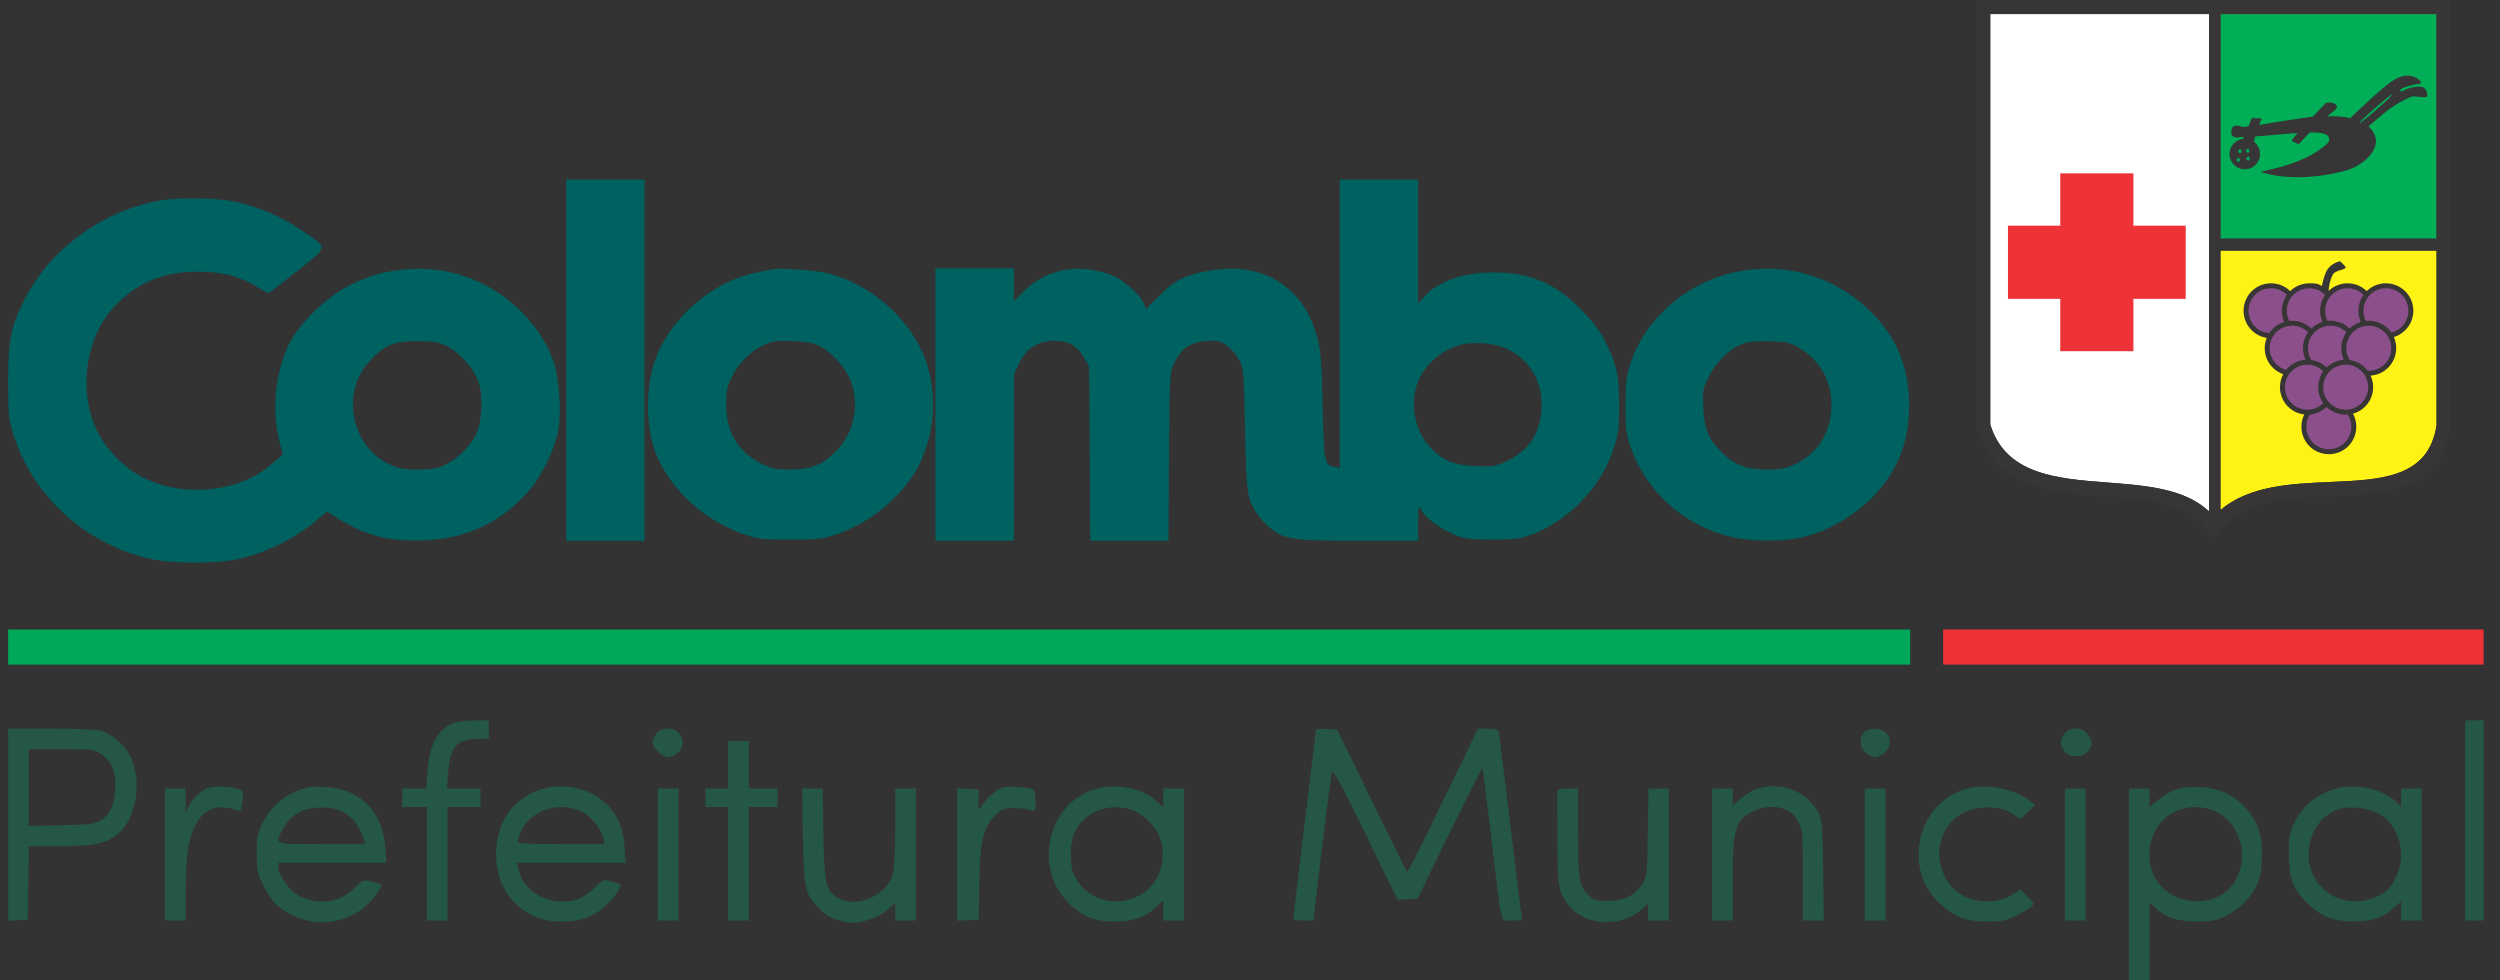
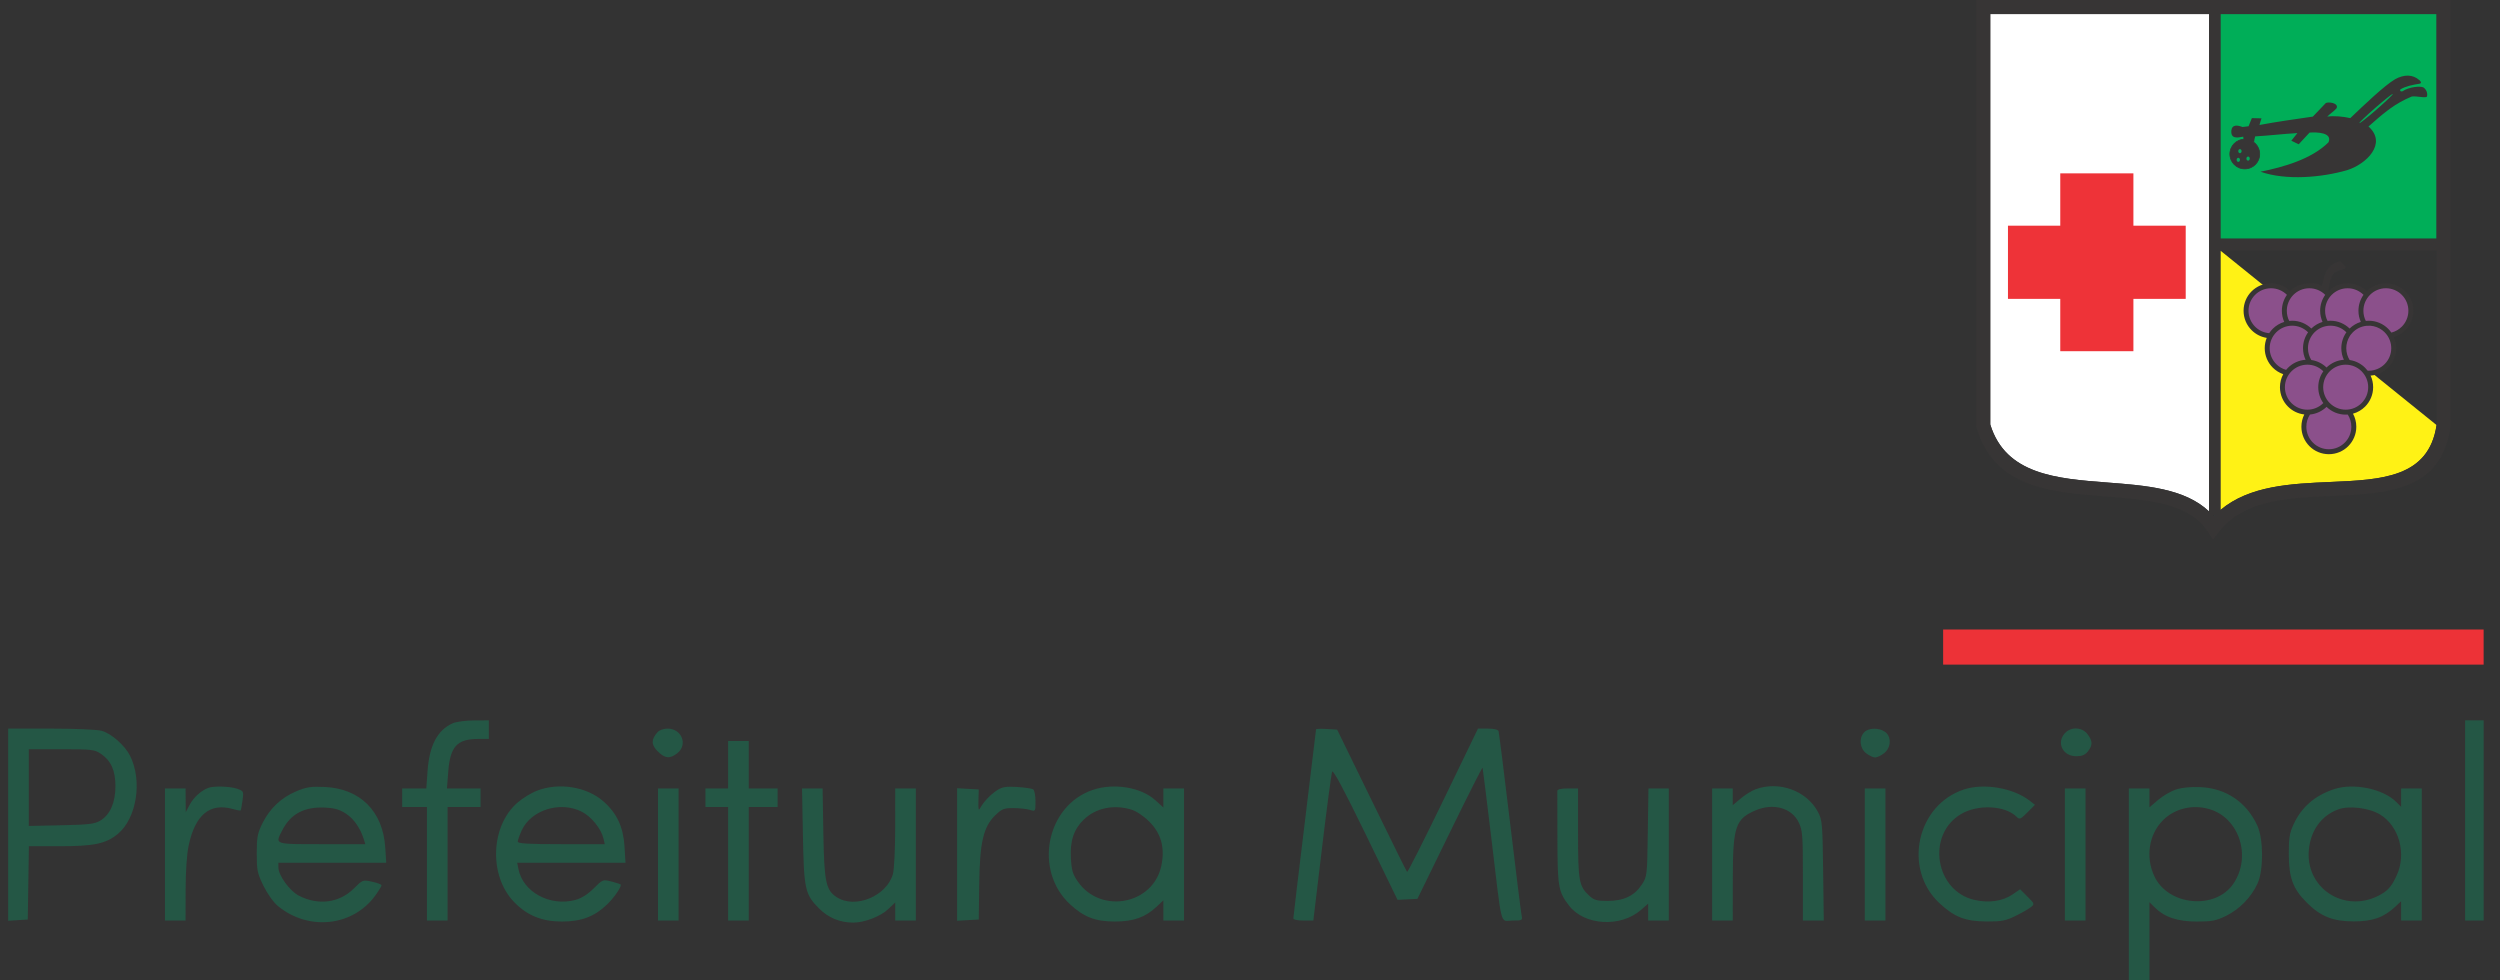
<svg xmlns="http://www.w3.org/2000/svg" width="102" height="40" viewBox="0 0 102 40" fill="none">
  <rect x="0" y="0" width="102" height="40" fill="#333333" stroke="none" />
  <path fill-rule="evenodd" clip-rule="evenodd" d="M18.471 29.509C17.846 29.788 17.518 30.412 17.444 31.461L17.394 32.169H16.901H16.409V32.547V32.926H16.914H17.419V35.242V37.558H17.84H18.261V35.242V32.926H18.934H19.607V32.547V32.169H18.921H18.236L18.289 31.474C18.367 30.46 18.65 30.151 19.502 30.149L19.944 30.148V29.769V29.39L19.334 29.393C18.998 29.395 18.61 29.447 18.471 29.509ZM100.576 33.474V37.558H100.954H101.333V33.474V29.39H100.954H100.576V33.474ZM0.333 33.647V37.567L0.733 37.542L1.133 37.516L1.156 36.021L1.179 34.526H2.424C3.837 34.526 4.324 34.424 4.807 34.024C5.581 33.384 5.819 31.841 5.301 30.826C5.086 30.404 4.539 29.925 4.148 29.817C3.969 29.767 3.051 29.727 2.079 29.727L0.333 29.727V33.647ZM26.826 29.874C26.563 30.174 26.565 30.385 26.833 30.653C27.13 30.95 27.331 30.97 27.634 30.731C28.075 30.383 27.816 29.727 27.237 29.727C27.075 29.727 26.901 29.789 26.826 29.874ZM53.695 29.757C53.695 29.779 53.486 31.501 53.232 33.585C52.977 35.669 52.769 37.415 52.769 37.466C52.769 37.52 52.937 37.558 53.177 37.558H53.584L53.939 34.59C54.134 32.957 54.32 31.559 54.352 31.484C54.391 31.391 54.829 32.209 55.715 34.03L57.019 36.713L57.425 36.693L57.83 36.674L59.15 33.972C59.876 32.486 60.478 31.293 60.489 31.32C60.499 31.346 60.659 32.638 60.846 34.19C61.3 37.976 61.193 37.558 61.701 37.558C62.118 37.558 62.124 37.555 62.078 37.327C62.053 37.199 61.839 35.484 61.604 33.516C61.369 31.547 61.16 29.89 61.141 29.832C61.12 29.767 60.952 29.727 60.704 29.727L60.302 29.727L58.877 32.673C58.093 34.293 57.432 35.599 57.409 35.576C57.386 35.553 56.734 34.237 55.962 32.651L54.556 29.769L54.125 29.743C53.889 29.729 53.695 29.735 53.695 29.757ZM76.054 29.881C75.837 30.121 75.876 30.526 76.136 30.731C76.258 30.827 76.424 30.905 76.504 30.905C76.584 30.905 76.749 30.827 76.871 30.731C77.162 30.502 77.18 30.049 76.906 29.858C76.653 29.68 76.225 29.692 76.054 29.881ZM84.251 29.911C83.889 30.299 84.159 30.855 84.71 30.855C84.939 30.855 85.07 30.801 85.184 30.66C85.387 30.409 85.383 30.223 85.167 29.948C84.942 29.662 84.499 29.644 84.251 29.911ZM29.707 31.2V32.169H29.244H28.781V32.547V32.926H29.244H29.707V35.242V37.558H30.128H30.549V35.242V32.926H31.138H31.727V32.547V32.169H31.138H30.549V31.2V30.232H30.128H29.707V31.2ZM4.121 30.758C4.532 31.039 4.71 31.437 4.71 32.078C4.71 32.741 4.493 33.239 4.101 33.476C3.864 33.619 3.64 33.646 2.5 33.671L1.175 33.699V32.134V30.569H2.509C3.754 30.569 3.862 30.581 4.121 30.758ZM8.497 32.145C8.21 32.253 7.895 32.538 7.742 32.828L7.579 33.137L7.575 32.653L7.571 32.169H7.151H6.73V34.863V37.558H7.151H7.571L7.573 36.316C7.574 35.556 7.622 34.849 7.697 34.496C7.963 33.24 8.568 32.741 9.502 33.009C9.661 33.055 9.802 33.08 9.817 33.066C9.831 33.051 9.867 32.868 9.895 32.658C9.946 32.285 9.941 32.274 9.673 32.18C9.389 32.081 8.72 32.061 8.497 32.145ZM12.082 32.288C11.469 32.546 11.001 32.991 10.702 33.6C10.506 33.999 10.475 34.168 10.475 34.823C10.475 35.512 10.501 35.635 10.752 36.146C10.911 36.469 11.162 36.819 11.339 36.965C12.589 37.996 14.398 37.8 15.314 36.535C15.453 36.343 15.567 36.156 15.567 36.121C15.567 36.085 15.394 36.019 15.182 35.974C14.8 35.892 14.793 35.895 14.443 36.245C13.85 36.839 12.994 36.953 12.196 36.545C11.822 36.354 11.359 35.717 11.359 35.394V35.2H13.558H15.758L15.718 34.575C15.623 33.102 14.697 32.175 13.253 32.109C12.681 32.083 12.504 32.11 12.082 32.288ZM21.91 32.26C21.672 32.351 21.308 32.575 21.103 32.756C20.011 33.717 19.944 35.728 20.967 36.794C21.503 37.352 22.109 37.6 22.932 37.599C23.725 37.597 24.259 37.395 24.769 36.901C25.044 36.636 25.331 36.226 25.331 36.099C25.331 36.078 25.164 36.02 24.962 35.969C24.593 35.876 24.593 35.877 24.224 36.245C23.98 36.49 23.727 36.649 23.477 36.717C22.444 36.995 21.341 36.401 21.154 35.464L21.101 35.2H23.311H25.52L25.481 34.547C25.433 33.747 25.171 33.181 24.623 32.699C23.941 32.097 22.808 31.914 21.91 32.26ZM40.691 32.236C40.413 32.416 40.13 32.711 39.995 32.965C39.926 33.094 39.91 33.032 39.92 32.67L39.933 32.211L39.492 32.185L39.05 32.16V34.863V37.567L39.492 37.541L39.933 37.516L39.952 36.087C39.974 34.363 40.12 33.736 40.608 33.262C40.875 33.003 40.962 32.969 41.348 32.97C41.588 32.971 41.889 33.003 42.017 33.042C42.248 33.113 42.248 33.113 42.248 32.688C42.248 32.454 42.205 32.236 42.152 32.204C42.1 32.171 41.806 32.129 41.5 32.109C41.052 32.081 40.894 32.105 40.691 32.236ZM44.594 32.225C42.687 32.862 42.158 35.511 43.661 36.898C44.227 37.419 44.692 37.598 45.488 37.598C46.249 37.598 46.728 37.427 47.193 36.99L47.466 36.733V37.145V37.558H47.887H48.308V34.863V32.169H47.887H47.466V32.557V32.946L47.135 32.646C46.554 32.121 45.452 31.938 44.594 32.225ZM71.634 32.2C71.478 32.256 71.203 32.426 71.023 32.577L70.696 32.852V32.51V32.169H70.275H69.855V34.863V37.558H70.275H70.696L70.698 35.853C70.701 33.716 70.805 33.407 71.644 33.056C72.361 32.756 73.104 32.967 73.386 33.55C73.543 33.875 73.558 34.065 73.558 35.732V37.558H73.984H74.41L74.384 35.516C74.359 33.595 74.347 33.453 74.171 33.124C73.709 32.26 72.591 31.853 71.634 32.2ZM80.123 32.212C78.198 32.849 77.637 35.453 79.125 36.845C79.736 37.417 80.184 37.592 81.049 37.596C81.659 37.6 81.832 37.567 82.227 37.373C82.482 37.249 82.764 37.087 82.856 37.014C83.017 36.884 83.014 36.875 82.721 36.582L82.422 36.282L82.109 36.495C81.703 36.77 81.152 36.85 80.564 36.718C78.966 36.361 78.587 34.092 79.982 33.23C80.669 32.805 81.805 32.853 82.278 33.326C82.397 33.445 82.438 33.428 82.718 33.147L83.027 32.836L82.816 32.672C82.138 32.145 80.941 31.941 80.123 32.212ZM88.79 32.209C88.58 32.276 88.249 32.468 88.053 32.635L87.698 32.94V32.554V32.169H87.277H86.856V36.084V40H87.277H87.698V38.404V36.808L87.91 37.02C88.309 37.419 88.846 37.6 89.634 37.599C90.245 37.599 90.419 37.565 90.826 37.366C91.374 37.097 91.847 36.611 92.105 36.053C92.357 35.508 92.353 34.238 92.099 33.684C91.659 32.727 90.824 32.163 89.775 32.114C89.401 32.097 89.026 32.133 88.79 32.209ZM95.231 32.197C94.442 32.459 93.9 32.931 93.573 33.642C93.413 33.99 93.38 34.202 93.383 34.863C93.387 35.816 93.553 36.263 94.112 36.822C94.683 37.393 95.178 37.591 96.031 37.593C96.806 37.594 97.258 37.433 97.735 36.986L97.966 36.769V37.163V37.558H98.387H98.808V34.863V32.169H98.387H97.966V32.544V32.919L97.767 32.72C97.229 32.181 96.027 31.934 95.231 32.197ZM26.846 34.863V37.558H27.266H27.687V34.863V32.169H27.266H26.846V34.863ZM32.759 34.084C32.8 36.286 32.844 36.488 33.411 37.059C33.798 37.449 34.266 37.642 34.821 37.642C35.266 37.642 35.922 37.391 36.226 37.104L36.525 36.822V37.19V37.558H36.946H37.366V34.863V32.169H36.946H36.525L36.524 33.748C36.524 34.64 36.483 35.472 36.431 35.661C36.18 36.564 34.886 37.096 34.135 36.603C33.696 36.316 33.627 35.982 33.593 34L33.562 32.169H33.143H32.723L32.759 34.084ZM63.539 32.274C63.538 32.332 63.539 33.208 63.542 34.22C63.548 36.195 63.58 36.376 64.013 36.944C64.638 37.765 66.123 37.853 66.959 37.119L67.246 36.867V37.212V37.558H67.666H68.087V34.863V32.169H67.672H67.257L67.23 33.964C67.204 35.747 67.202 35.763 66.98 36.099C66.68 36.551 66.245 36.757 65.59 36.758C65.153 36.758 65.035 36.725 64.843 36.547C64.422 36.159 64.384 35.946 64.384 33.982V32.169H63.963C63.684 32.169 63.541 32.204 63.539 32.274ZM76.083 34.863V37.558H76.504H76.925V34.863V32.169H76.504H76.083V34.863ZM84.247 34.863V37.558H84.668H85.089V34.863V32.169H84.668H84.247V34.863ZM14.125 33.204C14.444 33.415 14.705 33.794 14.847 34.253L14.905 34.442H13.132C11.157 34.442 11.215 34.463 11.519 33.87C11.861 33.204 12.419 32.909 13.264 32.95C13.656 32.969 13.863 33.03 14.125 33.204ZM23.733 33.116C24.125 33.314 24.526 33.809 24.621 34.211L24.675 34.442H22.899C21.533 34.442 21.123 34.418 21.124 34.337C21.125 34.279 21.197 34.076 21.283 33.885C21.664 33.046 22.855 32.672 23.733 33.116ZM46.152 33.029C46.361 33.092 46.653 33.286 46.89 33.522C47.377 34.008 47.536 34.585 47.383 35.32C47.056 36.901 44.918 37.313 43.98 35.975C43.77 35.676 43.72 35.513 43.693 35.024C43.652 34.309 43.809 33.836 44.216 33.441C44.705 32.967 45.426 32.814 46.152 33.029ZM90.132 33.009C91.359 33.361 91.874 34.938 91.126 36.049C90.392 37.139 88.459 36.958 87.896 35.748C87.53 34.961 87.672 34.044 88.251 33.464C88.725 32.989 89.451 32.813 90.132 33.009ZM97.108 33.233C97.882 33.706 98.191 34.823 97.791 35.704C97.579 36.173 97.416 36.356 97.04 36.546C95.619 37.267 94.042 36.214 94.203 34.652C94.284 33.865 94.717 33.275 95.399 33.023C95.841 32.859 96.661 32.961 97.108 33.233Z" fill="#245745" />
-   <path fill-rule="evenodd" clip-rule="evenodd" d="M23.1 14.695V22.063H24.699H26.298V14.695V7.326H24.699H23.1V14.695ZM54.663 13.209V19.092L54.457 19.053C54.029 18.971 54.013 18.892 53.964 16.589C53.926 14.781 53.892 14.337 53.744 13.775C53.217 11.774 51.651 10.734 49.581 11.011C48.486 11.158 47.976 11.39 47.324 12.042L46.76 12.605L46.662 12.367C46.538 12.067 45.945 11.517 45.501 11.29C45.314 11.195 44.896 11.071 44.573 11.016C43.525 10.836 42.5 11.154 41.764 11.888L41.364 12.287V11.617V10.947H39.765H38.166V16.505V22.063H39.765H41.364L41.365 18.674L41.366 15.284L41.566 14.853C41.846 14.251 42.257 13.956 42.876 13.911C43.53 13.864 43.907 14.047 44.208 14.558L44.436 14.947L44.461 18.505L44.485 22.063H46.078H47.671L47.695 18.631C47.719 15.222 47.72 15.197 47.917 14.797C48.206 14.209 48.588 13.951 49.223 13.912C49.659 13.885 49.784 13.911 50.033 14.08C50.195 14.19 50.422 14.449 50.538 14.656C50.745 15.026 50.749 15.067 50.797 17.516C50.849 20.167 50.878 20.357 51.318 21.005C51.428 21.167 51.663 21.414 51.84 21.555C52.42 22.016 52.751 22.063 55.435 22.063H57.861L57.864 21.326C57.867 20.629 57.874 20.602 57.992 20.818C58.164 21.135 58.796 21.6 59.363 21.825C59.767 21.986 59.998 22.014 60.891 22.015C61.77 22.015 62.025 21.985 62.442 21.83C64.009 21.247 65.308 19.902 65.831 18.322C66.028 17.728 66.057 17.503 66.06 16.547C66.063 15.304 65.955 14.822 65.451 13.852C65.245 13.454 64.927 13.044 64.47 12.588C63.419 11.539 62.403 11.116 60.933 11.116C59.703 11.116 58.652 11.483 58.108 12.104L57.861 12.385V9.855V7.326H56.262H54.663V13.209ZM6.575 8.172C4.231 8.566 2.042 10.153 1.008 12.208C0.435 13.346 0.333 13.848 0.333 15.537C0.333 16.891 0.354 17.119 0.53 17.68C1.308 20.158 3.304 22.046 5.888 22.748C6.895 23.022 8.968 23.026 9.956 22.755C11.122 22.436 12.194 21.87 13.041 21.126L13.329 20.874L13.895 21.215C15.018 21.893 15.949 22.111 17.412 22.039C19.137 21.955 20.544 21.256 21.657 19.931C22.117 19.383 22.633 18.31 22.767 17.62C22.908 16.894 22.829 15.515 22.606 14.815C22.267 13.753 21.412 12.669 20.354 11.961C19.268 11.235 18.005 10.896 16.703 10.981C15.749 11.044 15.122 11.213 14.263 11.64C13.376 12.08 12.268 13.137 11.839 13.952C11.249 15.074 11.066 16.714 11.392 17.963L11.541 18.537L11.155 18.877C10.336 19.6 9.256 19.983 8.034 19.983C6.415 19.983 5.116 19.322 4.24 18.052C3.146 16.467 3.335 13.944 4.653 12.523C5.574 11.531 6.677 11.073 8.118 11.085C9.106 11.094 9.786 11.272 10.502 11.71C10.725 11.846 10.928 11.958 10.952 11.958C10.977 11.958 11.505 11.553 12.125 11.059C13.437 10.013 13.429 10.15 12.23 9.348C11.413 8.801 10.494 8.416 9.532 8.218C8.843 8.076 7.292 8.052 6.575 8.172ZM31.475 10.994C31.382 11.015 31.098 11.075 30.843 11.125C29.105 11.472 27.39 12.933 26.762 14.6C26.38 15.615 26.331 17.051 26.641 18.147C27.071 19.673 28.553 21.158 30.244 21.759C30.931 22.003 31.037 22.017 32.232 22.017C33.371 22.017 33.559 21.995 34.146 21.796C35.55 21.322 36.913 20.163 37.517 18.931C38.226 17.482 38.255 15.689 37.59 14.281C36.895 12.806 35.429 11.591 33.831 11.163C33.331 11.029 31.798 10.919 31.475 10.994ZM70.949 11.072C68.901 11.452 67.139 12.951 66.522 14.835C66.35 15.359 66.32 15.618 66.32 16.547C66.32 17.468 66.351 17.73 66.513 18.2C67.161 20.08 68.746 21.486 70.713 21.927C71.457 22.094 72.695 22.1 73.445 21.941C74.637 21.689 75.941 20.887 76.723 19.926C77.531 18.932 77.893 17.885 77.893 16.532C77.893 15.099 77.458 13.942 76.544 12.944C75.102 11.37 73.047 10.682 70.949 11.072ZM18.32 14.17C18.846 14.479 19.358 15.083 19.529 15.595C19.724 16.184 19.664 17.254 19.408 17.751C19.157 18.238 18.622 18.757 18.147 18.976C17.845 19.115 17.592 19.156 17.04 19.157C16.427 19.158 16.257 19.124 15.846 18.923C14.335 18.18 13.914 16.056 15.027 14.791C15.664 14.066 16.097 13.891 17.171 13.921C17.823 13.94 17.988 13.976 18.32 14.17ZM33.41 14.104C33.928 14.356 34.507 14.999 34.717 15.557C35.09 16.545 34.823 17.738 34.07 18.454C33.511 18.985 33.09 19.149 32.274 19.154C31.658 19.157 31.493 19.125 31.082 18.924C30.13 18.456 29.634 17.646 29.627 16.547C29.624 15.987 29.66 15.795 29.845 15.41C30.123 14.83 30.593 14.349 31.138 14.089C31.503 13.915 31.659 13.892 32.316 13.914C32.853 13.932 33.172 13.988 33.41 14.104ZM73.359 14.167C74.246 14.687 74.723 15.503 74.724 16.506C74.726 17.582 74.193 18.474 73.279 18.923C72.869 19.124 72.699 19.158 72.085 19.157C71.234 19.156 70.77 18.979 70.245 18.454C69.707 17.915 69.536 17.505 69.493 16.65C69.457 15.953 69.47 15.88 69.721 15.37C70.024 14.754 70.57 14.224 71.102 14.028C71.345 13.938 71.69 13.905 72.216 13.921C72.864 13.94 73.034 13.976 73.359 14.167ZM61.532 14.256C62.468 14.734 62.962 15.626 62.893 16.711C62.827 17.733 62.358 18.408 61.409 18.844C61.01 19.028 60.874 19.047 60.189 19.015C59.314 18.973 58.91 18.813 58.401 18.302C57.747 17.649 57.506 16.551 57.82 15.66C58.069 14.955 58.716 14.347 59.487 14.095C60.043 13.913 61.011 13.989 61.532 14.256Z" fill="#006161" />
  <rect x="79.28" y="25.684" width="22.052" height="1.432" fill="#ED3237" />
-   <rect x="0.333" y="25.684" width="77.602" height="1.432" fill="#00A859" />
  <path d="M90.129 20.867V0.575H81.203V17.319C81.83 19.367 83.921 19.529 85.972 19.686C87.564 19.809 89.133 19.929 90.129 20.867Z" fill="white" />
  <path d="M90.448 21.017H90.358C90.373 21.033 90.387 21.049 90.401 21.065C90.417 21.049 90.432 21.033 90.448 21.017Z" fill="#00B0F0" />
-   <path d="M90.593 10.225V20.809C91.781 19.808 93.478 19.734 95.104 19.664C97.161 19.574 99.094 19.49 99.411 17.342V10.225L90.593 10.225Z" fill="#FFF215" />
+   <path d="M90.593 10.225V20.809C91.781 19.808 93.478 19.734 95.104 19.664C97.161 19.574 99.094 19.49 99.411 17.342L90.593 10.225Z" fill="#FFF215" />
  <path d="M90.593 9.739L99.411 9.739V0.575L90.593 0.575V9.739Z" fill="#00AE58" />
  <path d="M90.129 20.866V0.575H81.203V17.318C81.83 19.367 83.921 19.528 85.972 19.686C87.564 19.808 89.133 19.929 90.129 20.866ZM90.368 21.018H90.278C90.293 21.033 90.307 21.049 90.321 21.066C90.336 21.049 90.352 21.033 90.368 21.018ZM90.595 10.225V20.808C91.783 19.808 93.48 19.734 95.106 19.663C97.163 19.573 99.097 19.489 99.413 17.341V10.225H90.595ZM90.595 9.739H99.413V0.575L90.595 0.575V9.739ZM80.916 -0L99.7 -0H99.987V0.287V17.359V17.374L99.984 17.398C99.611 20.041 97.441 20.135 95.131 20.235C93.383 20.311 91.548 20.391 90.535 21.696L90.291 22.01L90.069 21.678C89.296 20.517 87.626 20.389 85.93 20.258C83.669 20.084 81.364 19.907 80.641 17.44L80.629 17.398V17.359V0.287V-0H80.916Z" fill="#373535" />
  <path d="M95.84 16.807C95.965 16.976 96.038 17.185 96.038 17.411C96.038 17.974 95.582 18.43 95.019 18.43C94.457 18.43 94.001 17.974 94.001 17.411C94.001 17.189 94.072 16.983 94.193 16.815C94.177 16.816 94.16 16.816 94.144 16.816C93.582 16.816 93.125 16.36 93.125 15.797C93.125 15.576 93.196 15.371 93.315 15.204C92.852 15.108 92.504 14.698 92.504 14.206C92.504 14.021 92.553 13.847 92.64 13.697C92.087 13.687 91.641 13.235 91.641 12.678C91.641 12.116 92.097 11.659 92.659 11.659C92.973 11.659 93.254 11.801 93.441 12.024C93.628 11.801 93.908 11.659 94.222 11.659C94.536 11.659 94.816 11.801 95.003 12.024C95.19 11.801 95.471 11.659 95.784 11.659C96.098 11.659 96.379 11.801 96.566 12.024C96.752 11.801 97.033 11.659 97.347 11.659C97.909 11.659 98.365 12.116 98.365 12.678C98.365 13.182 98.001 13.6 97.522 13.683C97.614 13.836 97.666 14.015 97.666 14.206C97.666 14.769 97.21 15.225 96.648 15.225C96.614 15.225 96.58 15.224 96.547 15.22C96.659 15.384 96.725 15.583 96.725 15.797C96.725 16.314 96.34 16.742 95.84 16.807Z" fill="#8B508B" />
  <path d="M91.588 6.892C91.251 6.892 90.978 6.62 90.978 6.286C90.978 5.951 91.251 5.679 91.588 5.679C91.924 5.679 92.197 5.951 92.197 6.286C92.197 6.62 91.924 6.892 91.588 6.892Z" fill="#373535" />
  <path d="M91.587 6.907C91.243 6.907 90.963 6.628 90.963 6.285C90.963 5.943 91.243 5.664 91.587 5.664C91.931 5.664 92.211 5.943 92.211 6.285C92.211 6.628 91.931 6.907 91.587 6.907ZM91.587 5.694C91.259 5.694 90.992 5.959 90.992 6.285C90.992 6.612 91.259 6.877 91.587 6.877C91.915 6.877 92.181 6.612 92.181 6.285C92.181 5.959 91.915 5.694 91.587 5.694Z" fill="#373535" />
  <path d="M91.389 6.083C91.427 6.083 91.457 6.12 91.457 6.166C91.457 6.213 91.427 6.25 91.389 6.25C91.352 6.25 91.321 6.213 91.321 6.166C91.321 6.12 91.352 6.083 91.389 6.083Z" fill="#00A85A" />
-   <path d="M91.711 6.065C91.748 6.065 91.779 6.103 91.779 6.149C91.779 6.195 91.748 6.232 91.711 6.232C91.673 6.232 91.643 6.195 91.643 6.149C91.643 6.103 91.673 6.065 91.711 6.065Z" fill="#00A85A" />
  <path d="M91.323 6.438C91.361 6.438 91.391 6.476 91.391 6.522C91.391 6.568 91.361 6.605 91.323 6.605C91.285 6.605 91.255 6.568 91.255 6.522C91.255 6.476 91.285 6.438 91.323 6.438Z" fill="#00A85A" />
  <path d="M91.722 6.387C91.76 6.387 91.79 6.425 91.79 6.471C91.79 6.517 91.76 6.555 91.722 6.555C91.685 6.555 91.654 6.517 91.654 6.471C91.654 6.425 91.685 6.387 91.722 6.387Z" fill="#00A85A" />
  <path d="M96.635 5.161C96.906 4.922 97.15 4.705 97.407 4.512L97.517 4.43C97.781 4.241 98.063 4.076 98.401 3.938C98.595 3.907 98.975 4.018 99.02 3.938C99.057 3.801 98.992 3.648 98.88 3.569C98.768 3.503 98.298 3.538 98.029 3.72C97.953 3.754 97.904 3.699 97.936 3.647C98.143 3.52 98.456 3.455 98.7 3.419C98.814 3.403 98.783 3.336 98.712 3.27C98.434 3.027 98.084 3.033 97.719 3.233C97.275 3.496 96.477 4.263 95.892 4.819C95.588 4.751 95.226 4.719 94.952 4.757C95.076 4.633 95.22 4.544 95.334 4.415C95.427 4.193 94.98 4.144 94.89 4.207L94.364 4.757C93.654 4.86 92.885 4.968 92.185 5.099L92.268 4.829L91.876 4.819L91.741 5.151L91.494 5.182C91.275 5.094 91.061 5.084 91.039 5.327C91.011 5.667 91.272 5.627 91.525 5.576L91.535 5.69L91.968 5.793L91.979 5.7L92.01 5.565C92.586 5.531 93.158 5.463 93.734 5.43L93.486 5.741L93.786 5.887L94.23 5.41C94.525 5.388 95.173 5.404 95.004 5.804C94.318 6.492 93.154 6.82 92.227 7.006C93.264 7.371 94.721 7.244 95.758 6.944C96.549 6.699 97.411 5.854 96.635 5.161ZM96.914 4.512C96.563 4.815 96.276 5.041 96.261 5.024C96.246 5.006 96.539 4.726 96.916 4.397C97.293 4.068 97.611 3.817 97.626 3.834C97.641 3.851 97.367 4.115 97.007 4.43L96.914 4.512Z" fill="#373535" />
  <path d="M84.059 7.073L87.043 7.073V9.208H89.177V12.194H87.043V14.329H84.059V12.194H81.925V9.208H84.059V7.073Z" fill="#EE3338" />
  <path d="M95.705 14.879V14.879H95.704H95.704V14.879C95.451 14.879 95.222 14.982 95.055 15.148C94.889 15.314 94.787 15.544 94.786 15.797H94.787V15.797V15.798H94.786C94.787 16.051 94.889 16.28 95.055 16.447C95.222 16.613 95.451 16.715 95.704 16.715V16.715H95.704H95.705V16.715C95.958 16.715 96.187 16.612 96.353 16.446H96.353C96.519 16.28 96.622 16.051 96.622 15.797H96.622V15.797V15.796H96.622C96.622 15.544 96.519 15.314 96.353 15.149V15.148C96.187 14.982 95.958 14.879 95.705 14.879ZM96.554 13.293C96.337 13.314 96.142 13.411 95.996 13.557C95.969 13.589 95.889 13.673 95.864 13.725C95.778 13.865 95.728 14.03 95.728 14.206H95.728V14.207V14.207H95.728C95.728 14.384 95.778 14.548 95.864 14.688L95.868 14.682L95.874 14.69C96.115 14.726 96.331 14.84 96.496 15.005L96.496 15.005C96.533 15.042 96.568 15.082 96.6 15.124C96.615 15.124 96.63 15.125 96.645 15.125V15.124H96.645H96.646V15.125C96.899 15.124 97.128 15.022 97.294 14.856H97.294C97.46 14.69 97.563 14.46 97.563 14.207H97.563V14.207V14.206H97.563C97.563 13.986 97.485 13.783 97.355 13.625C97.309 13.568 97.256 13.517 97.197 13.473C97.061 13.37 96.894 13.304 96.713 13.29C96.664 13.287 96.602 13.288 96.554 13.293ZM95.63 14.679C95.563 14.536 95.526 14.376 95.526 14.207H95.525V14.207V14.206H95.526C95.526 13.964 95.602 13.741 95.732 13.558L95.732 13.558V13.557C95.566 13.391 95.337 13.288 95.083 13.288V13.289H95.083H95.082V13.288C94.829 13.289 94.6 13.391 94.434 13.557C94.268 13.723 94.165 13.953 94.165 14.206H94.165V14.207V14.207H94.165C94.165 14.384 94.215 14.548 94.302 14.688C94.542 14.723 94.757 14.833 94.923 14.995C95.108 14.814 95.356 14.697 95.63 14.679ZM94.068 14.679C94.001 14.536 93.963 14.376 93.963 14.207H93.963V14.207V14.206H93.963C93.963 13.964 94.04 13.741 94.17 13.558L94.169 13.558V13.557C94.004 13.391 93.774 13.288 93.521 13.288V13.289H93.52H93.52V13.288C93.267 13.289 93.038 13.391 92.872 13.557C92.706 13.723 92.603 13.953 92.603 14.206H92.603V14.207V14.207H92.603C92.603 14.46 92.706 14.689 92.872 14.856C92.981 14.966 93.119 15.048 93.273 15.091C93.297 15.061 93.323 15.032 93.35 15.005C93.536 14.819 93.788 14.698 94.068 14.679ZM93.156 15.266C92.993 15.21 92.847 15.117 92.728 14.998C92.526 14.796 92.401 14.516 92.401 14.207H92.4V14.207V14.206H92.401C92.401 14.057 92.43 13.915 92.483 13.786C92.243 13.748 92.029 13.634 91.865 13.471C91.663 13.268 91.538 12.989 91.538 12.68H91.537V12.679V12.678H91.538C91.538 12.369 91.663 12.089 91.866 11.886C92.068 11.684 92.348 11.559 92.656 11.559V11.558H92.657H92.658V11.559C92.961 11.559 93.237 11.68 93.438 11.876C93.64 11.68 93.915 11.559 94.219 11.559V11.558H94.22H94.22V11.559C94.442 11.559 94.551 11.556 94.725 11.668C94.742 11.678 94.789 11.293 94.939 11.029C95.1 10.745 95.466 10.646 95.48 10.663C95.487 10.671 95.633 10.795 95.695 10.89C95.766 11.001 95.293 11.016 95.195 11.182C95.04 11.445 95.005 11.786 95.009 11.869C95.209 11.677 95.481 11.559 95.781 11.559V11.558H95.782H95.782V11.559C96.086 11.559 96.362 11.68 96.563 11.876C96.764 11.68 97.04 11.559 97.344 11.559V11.558H97.345H97.345V11.559C97.654 11.559 97.934 11.684 98.136 11.887L98.137 11.887C98.339 12.089 98.464 12.368 98.464 12.678H98.465V12.679V12.679H98.464C98.464 12.988 98.339 13.268 98.136 13.471V13.471C98.008 13.6 97.848 13.697 97.669 13.752C97.731 13.89 97.765 14.044 97.765 14.206H97.765V14.207V14.207H97.765C97.765 14.516 97.639 14.796 97.437 14.999L97.437 14.999C97.251 15.185 97 15.306 96.72 15.324C96.787 15.468 96.824 15.628 96.824 15.796H96.824V15.797V15.798H96.824C96.824 16.107 96.698 16.387 96.496 16.59H96.496C96.361 16.725 96.192 16.826 96.002 16.878C96.088 17.036 96.137 17.217 96.137 17.41H96.137V17.411V17.412H96.137C96.137 17.721 96.011 18.001 95.809 18.203L95.809 18.204C95.607 18.406 95.327 18.531 95.018 18.531V18.532H95.017H95.017V18.531C94.708 18.531 94.427 18.406 94.225 18.203C94.023 18.001 93.898 17.721 93.897 17.412H93.897V17.411V17.411H93.897C93.897 17.231 93.94 17.061 94.015 16.91C93.757 16.881 93.524 16.764 93.35 16.589C93.148 16.387 93.022 16.107 93.022 15.798H93.022V15.797V15.797H93.022C93.022 15.605 93.071 15.424 93.156 15.266L93.156 15.266ZM94.302 13.404C94.428 13.28 94.585 13.187 94.759 13.134C94.697 12.995 94.662 12.841 94.662 12.68H94.662V12.679V12.678H94.662C94.662 12.437 94.739 12.213 94.869 12.03L94.868 12.03V12.029C94.703 11.864 94.473 11.761 94.22 11.761V11.761H94.22H94.219V11.761C93.966 11.761 93.737 11.864 93.571 12.03C93.405 12.196 93.302 12.425 93.302 12.678H93.302V12.679V12.68H93.302C93.302 12.828 93.337 12.969 93.4 13.093C93.439 13.088 93.479 13.086 93.52 13.086V13.086H93.52H93.521V13.086C93.824 13.086 94.1 13.208 94.302 13.404ZM93.196 13.134C93.134 12.995 93.1 12.841 93.1 12.68H93.1V12.679V12.678H93.1C93.1 12.437 93.177 12.213 93.306 12.03L93.306 12.03V12.029C93.14 11.864 92.911 11.761 92.658 11.761V11.761H92.657H92.656V11.761C92.403 11.761 92.174 11.864 92.008 12.03C91.842 12.196 91.739 12.425 91.739 12.678H91.74V12.679V12.68H91.739C91.74 12.932 91.842 13.162 92.008 13.328C92.158 13.478 92.359 13.576 92.583 13.594C92.626 13.529 92.675 13.469 92.729 13.414C92.858 13.285 93.017 13.188 93.196 13.134ZM95.864 13.404C95.991 13.28 96.147 13.187 96.321 13.134C96.259 12.995 96.225 12.841 96.225 12.68H96.225V12.679V12.678H96.225C96.225 12.437 96.301 12.213 96.431 12.03L96.431 12.03V12.029C96.265 11.864 96.036 11.761 95.782 11.761V11.761H95.782H95.781V11.761C95.528 11.761 95.299 11.864 95.133 12.03C94.967 12.196 94.864 12.425 94.864 12.678H94.865V12.679V12.68H94.864C94.864 12.828 94.9 12.968 94.963 13.093C95.002 13.088 95.042 13.086 95.082 13.086V13.086H95.083H95.083V13.086C95.387 13.086 95.662 13.208 95.864 13.404ZM97.567 13.57C97.731 13.529 97.877 13.444 97.993 13.328H97.994C98.159 13.162 98.262 12.932 98.262 12.679H98.262V12.679V12.678H98.262C98.262 12.425 98.159 12.196 97.993 12.03V12.029C97.828 11.864 97.598 11.761 97.345 11.76V11.761H97.345H97.344V11.76C97.091 11.761 96.862 11.864 96.696 12.03C96.53 12.196 96.427 12.425 96.427 12.678H96.427V12.679V12.68H96.427C96.427 12.828 96.462 12.968 96.525 13.093C96.564 13.088 96.604 13.086 96.645 13.086V13.086H96.645H96.646V13.086C96.955 13.086 97.235 13.212 97.437 13.414L97.437 13.414C97.485 13.462 97.529 13.514 97.567 13.57ZM94.246 16.913C94.153 17.056 94.099 17.227 94.099 17.411H94.1V17.411V17.412H94.099C94.099 17.665 94.202 17.894 94.368 18.06C94.534 18.227 94.764 18.329 95.017 18.329V18.329H95.017H95.018V18.329C95.27 18.329 95.5 18.226 95.665 18.06H95.666C95.832 17.894 95.935 17.665 95.935 17.412H95.934V17.411V17.41H95.935C95.935 17.227 95.881 17.057 95.789 16.914C95.761 16.916 95.733 16.917 95.705 16.917V16.918H95.704H95.704V16.917C95.4 16.917 95.125 16.796 94.923 16.6C94.745 16.773 94.509 16.888 94.246 16.913ZM94.142 14.879V14.879H94.142H94.141V14.879C93.888 14.879 93.659 14.982 93.493 15.148C93.327 15.314 93.224 15.544 93.224 15.797H93.224V15.797V15.798H93.224C93.224 16.051 93.327 16.28 93.493 16.447C93.659 16.613 93.888 16.715 94.141 16.715V16.715H94.142H94.143V16.715C94.395 16.715 94.624 16.612 94.79 16.446H94.791L94.791 16.446C94.661 16.263 94.585 16.04 94.585 15.798H94.584V15.797V15.797H94.585C94.585 15.556 94.661 15.332 94.791 15.149L94.791 15.149V15.148C94.625 14.982 94.395 14.879 94.142 14.879Z" fill="#373535" />
</svg>